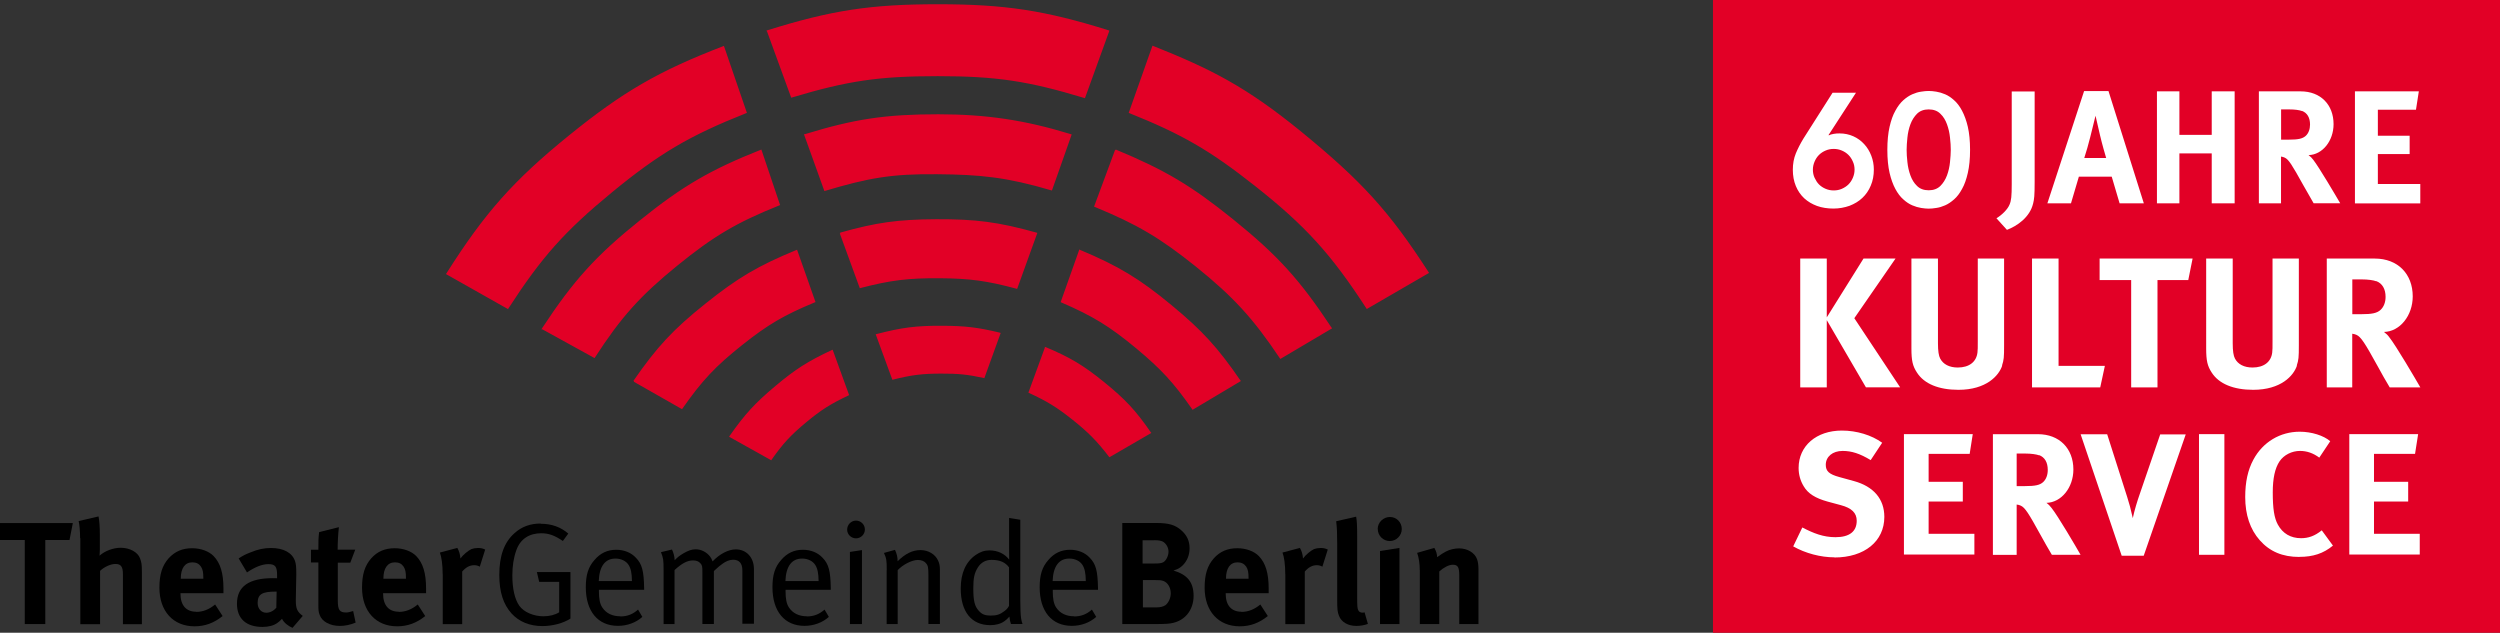
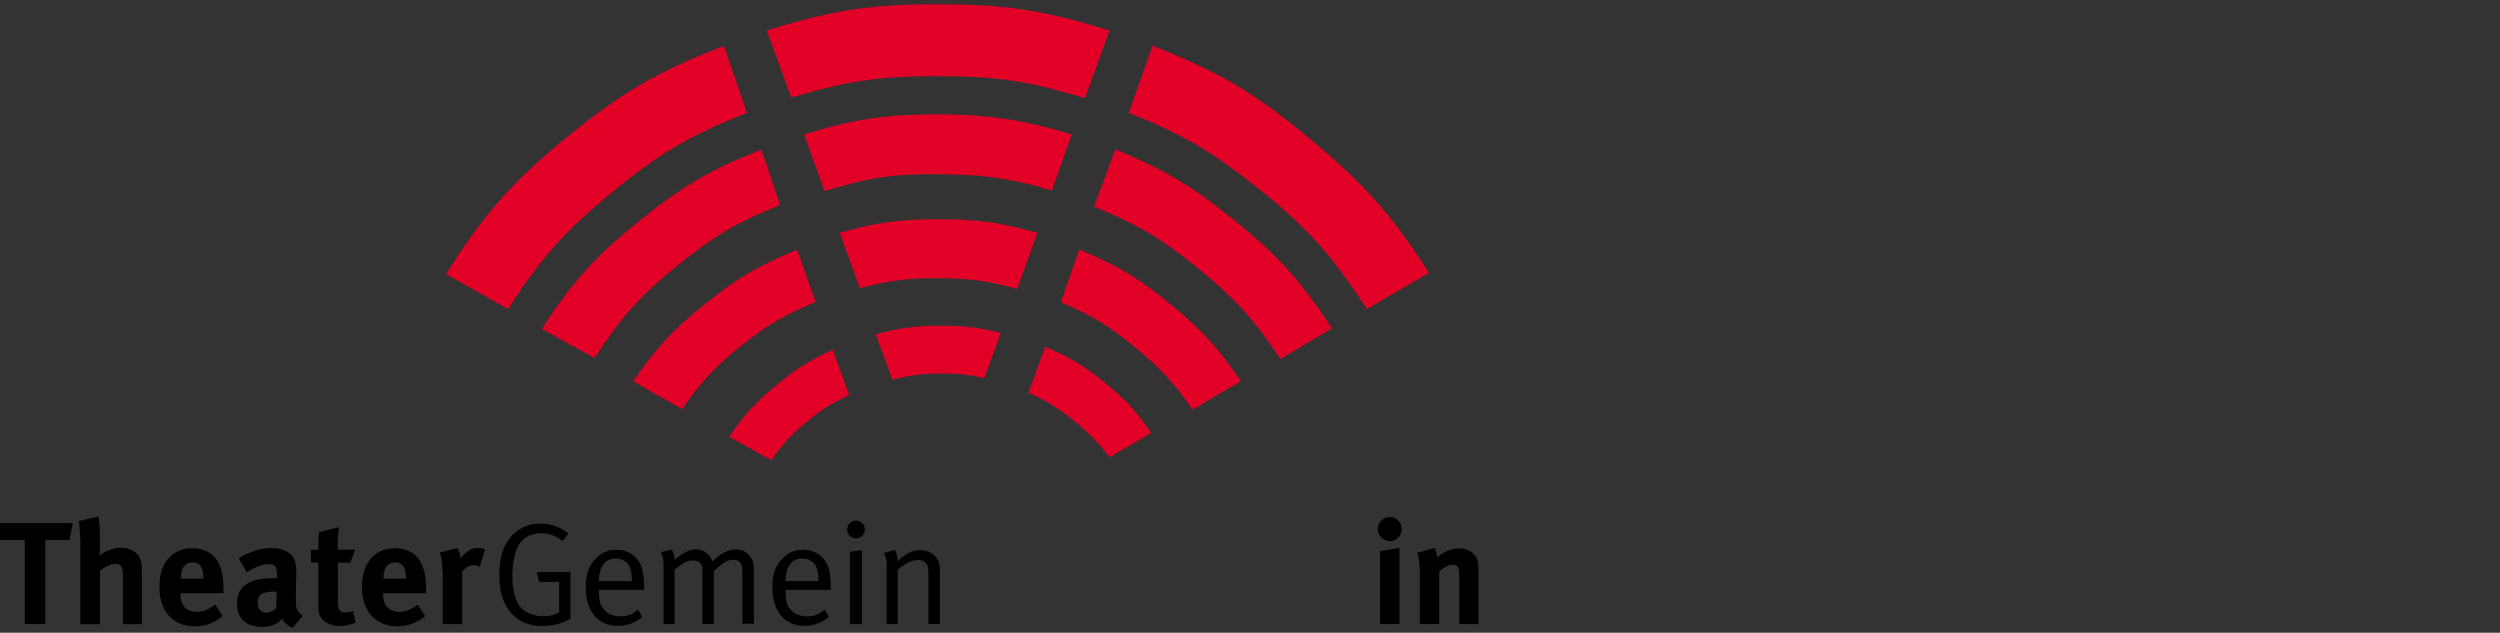
<svg xmlns="http://www.w3.org/2000/svg" viewBox="0 0 324 82" width="324" height="82">
  <rect x="0" y="0" width="324" height="82" fill="#333333" stroke="none" />
  <defs>
    <style>.cls-1{fill:#fff}.cls-2{fill:#e20026}.cls-3{fill-rule:evenodd}</style>
  </defs>
  <g id="Kulturservice">
-     <path d="M222 0h102v82H222z" class="cls-2" />
-     <path d="m241.83 50.21-5.08-8.72v8.72h-3.44v-16.7h3.44v7.62l4.76-7.62h4.15l-5.34 7.73 5.94 8.96h-4.43ZM259.49 47.37c-.43 1.32-2.07 3.15-5.68 3.15-2.55 0-4.43-.77-5.37-2.23-.56-.86-.72-1.53-.72-3.15V33.51h3.44v10.97c0 1.03.1 1.63.29 1.99.39.74 1.18 1.16 2.28 1.16 1.46 0 2.41-.72 2.55-1.95.04-.36.04-.6.04-1.49V33.51h3.41v11.24c0 1.59-.03 1.9-.27 2.62h.01ZM272.19 50.21h-8.84v-16.7h3.44v13.91h6l-.6 2.79ZM283.6 36.3h-3.99v13.91h-3.41V36.3h-4.09v-2.79h12.05l-.56 2.79ZM297.69 47.37c-.43 1.32-2.07 3.15-5.68 3.15-2.55 0-4.43-.77-5.37-2.23-.56-.86-.72-1.53-.72-3.15V33.51h3.44v10.97c0 1.03.1 1.63.29 1.99.39.74 1.18 1.16 2.28 1.16 1.46 0 2.41-.72 2.55-1.95.04-.36.04-.6.04-1.49V33.51h3.41v11.24c0 1.59-.03 1.9-.27 2.62h.01ZM309.71 50.21c-.65-1.1-.92-1.56-1.56-2.74-1.66-3.01-2.17-3.82-2.77-4.08-.17-.07-.32-.11-.53-.14v6.96h-3.3v-16.7h6.23c2.96 0 4.91 1.98 4.91 4.9 0 2.49-1.66 4.57-3.73 4.61.33.26.49.4.7.7.86 1.07 3.41 5.43 4.02 6.49h-3.97.01Zm-1.75-13.76c-.39-.14-1.08-.24-1.89-.24h-1.21v4.51h1.13c1.45 0 2.07-.14 2.53-.56.42-.39.65-.99.65-1.68 0-1.03-.42-1.75-1.21-2.05ZM240.52 12.04l-3.54 5.46.04.04c.16-.09.36-.14.62-.19s.52-.06.76-.06c.66 0 1.25.13 1.79.37s1.02.59 1.41 1.02c.4.43.7.93.92 1.5.22.57.33 1.17.33 1.8 0 .76-.13 1.46-.4 2.08-.26.63-.63 1.16-1.09 1.59-.46.44-1.02.77-1.66 1.02-.65.23-1.35.36-2.09.36s-1.49-.11-2.12-.34-1.19-.56-1.66-.99c-.46-.43-.83-.96-1.09-1.59s-.39-1.33-.39-2.11.13-1.48.39-2.12c.26-.63.59-1.27.99-1.93l3.77-5.93h3.04Zm-5.57 9.95c0 .37.07.73.22 1.05s.33.62.57.86.53.43.86.57c.33.14.67.21 1.05.21s.73-.07 1.05-.21.62-.33.86-.57c.24-.24.43-.53.57-.86.14-.33.22-.67.22-1.05s-.07-.73-.22-1.05c-.14-.33-.33-.62-.57-.86s-.53-.43-.86-.57c-.33-.14-.67-.21-1.05-.21s-.73.07-1.05.21c-.33.14-.62.33-.86.57-.24.24-.43.53-.57.86-.14.33-.22.67-.22 1.05ZM244.6 19.42c0-1.16.1-2.16.29-2.99.19-.83.43-1.52.75-2.08.3-.56.65-1.02 1.03-1.36s.77-.6 1.16-.77.77-.29 1.15-.34c.37-.06.69-.09.98-.09s.6.03.98.09.75.17 1.15.34.79.43 1.16.77c.39.34.73.79 1.03 1.36s.56 1.26.75 2.08c.19.83.29 1.82.29 2.99s-.1 2.16-.29 2.99c-.19.83-.43 1.52-.75 2.08-.3.56-.65 1.02-1.03 1.35-.39.34-.77.6-1.16.77s-.77.29-1.15.34c-.37.06-.69.09-.98.09s-.6-.03-.98-.09c-.37-.06-.75-.17-1.15-.34s-.79-.43-1.16-.77c-.39-.34-.73-.79-1.03-1.35-.3-.56-.56-1.26-.75-2.08-.19-.83-.29-1.82-.29-2.99Zm2.5 0c0 .46.03.99.1 1.59.06.6.19 1.17.39 1.72s.47 1 .86 1.37c.37.37.88.56 1.51.56s1.13-.19 1.51-.56c.37-.37.66-.83.86-1.37s.33-1.12.39-1.72c.06-.6.1-1.13.1-1.59s-.03-.99-.1-1.59c-.06-.6-.19-1.17-.39-1.72s-.47-1-.86-1.37c-.37-.37-.88-.56-1.51-.56s-1.13.19-1.51.56c-.37.37-.66.83-.86 1.37s-.33 1.12-.39 1.72c-.06.6-.1 1.13-.1 1.59ZM263.49 26.38c-.42 1.78-2.07 2.91-3.39 3.41l-1.36-1.5c.75-.46 1.45-1.17 1.69-1.76.23-.52.29-1.1.29-2.68v-12h2.97v11.7c0 1.88-.06 2.25-.2 2.84ZM274.7 26.35l-1.02-3.45h-4.26l-1.02 3.45h-3.06l4.76-14.55h3.16l4.58 14.55h-3.14Zm-2.53-8.79-.59-2.56c-.09.33-.44 1.83-.69 2.79-.27 1.05-.46 1.73-.77 2.69h2.84c-.1-.32-.56-1.92-.79-2.92ZM286.64 26.35v-6.47h-4.19v6.47h-2.91V11.84h2.91v5.64h4.19v-5.64h2.97v14.51h-2.97ZM299.85 26.35c-.56-.96-.79-1.36-1.36-2.38-1.45-2.61-1.88-3.32-2.41-3.55-.14-.06-.27-.1-.46-.13v6.06h-2.87V11.84h5.42c2.57 0 4.26 1.72 4.26 4.25 0 2.18-1.45 3.97-3.24 4.01.29.23.42.36.6.6.75.95 2.97 4.73 3.5 5.64h-3.46.01Zm-1.52-11.96c-.33-.13-.95-.21-1.65-.21h-1.05v3.92h.99c1.26 0 1.79-.13 2.2-.49.36-.33.56-.86.56-1.46 0-.9-.36-1.52-1.05-1.78ZM305.2 26.35V11.84h8.28l-.37 2.38h-4.94v3.37h4.12v2.38h-4.12v3.88h5.5v2.51h-8.48.01ZM237.74 72.23c-1.78 0-3.76-.52-5.34-1.42l1.18-2.45c1.46.76 2.73 1.26 4.3 1.26 1.81 0 2.75-.74 2.75-2.13 0-1.02-.66-1.65-2.05-2.02l-1.74-.47c-1.55-.43-2.53-1.03-3.08-1.98-.43-.7-.66-1.5-.66-2.38 0-2.85 2.3-4.84 5.61-4.84 1.91 0 3.86.59 5.22 1.58l-1.49 2.25c-1.42-.86-2.48-1.19-3.64-1.19-1.29 0-2.18.74-2.18 1.8 0 .82.43 1.22 1.74 1.58l1.89.52c2.57.7 3.96 2.33 3.96 4.65 0 3.16-2.57 5.26-6.47 5.26ZM246.75 71.9V56.26h8.92l-.4 2.56h-5.32v3.62h4.43V65h-4.43v4.18h5.93v2.69h-9.13ZM265.92 71.9c-.6-1.03-.86-1.46-1.46-2.56-1.55-2.81-2.02-3.58-2.6-3.82-.16-.07-.29-.11-.5-.13v6.52h-3.08V56.27h5.84c2.77 0 4.59 1.85 4.59 4.58 0 2.33-1.55 4.27-3.49 4.32.32.24.44.39.66.66.82 1.02 3.2 5.08 3.76 6.07h-3.72Zm-1.65-12.89c-.36-.13-1.02-.23-1.78-.23h-1.13V63h1.06c1.35 0 1.94-.13 2.37-.52.39-.36.6-.92.6-1.58 0-.97-.39-1.65-1.13-1.92h.01ZM277.83 72.02h-2.86l-5.32-15.74h3.44l2.6 8.15c.23.7.47 1.58.72 2.72.2-.97.6-2.28.9-3.12l2.65-7.73h3.31l-5.45 15.74ZM284.99 71.9V56.26h3.29V71.9h-3.29ZM297.99 72.18c-2.17 0-3.83-.7-5.12-2.16-1.26-1.42-1.89-3.31-1.89-5.6 0-1.96.34-3.51 1.06-4.85 1.22-2.28 3.47-3.62 6-3.62 1.55 0 3.11.5 3.96 1.23l-1.42 2.13c-.79-.59-1.62-.87-2.5-.87-1.06 0-2.09.52-2.65 1.35-.6.9-.88 2.21-.88 4.02 0 2.13.19 3.32.66 4.18.63 1.15 1.66 1.76 3.01 1.76.92 0 1.76-.27 2.68-1.02l1.45 1.98c-1.23 1.02-2.57 1.46-4.35 1.46h-.01ZM304.47 71.9V56.26h8.92l-.4 2.56h-5.32v3.62h4.43V65h-4.43v4.18h5.93v2.69h-9.13Z" class="cls-1" />
-   </g>
+     </g>
  <g id="Amphi">
    <path d="M134.34 30.15c-4.94-1.38-7.86-1.76-13.04-1.74-4.94.03-7.73.42-12.42 1.74l.02.09-.06.02 2.59 7.09.08-.02c3.92-1.02 6.23-1.3 10.3-1.27 3.89.03 6.12.33 9.93 1.36l.08.02 2.62-7.26-.09-.02ZM129.61 43.12c-2.85-.69-4.53-.89-7.5-.9-3.36-.02-5.27.23-8.53 1.08l-.09.02 2.16 5.9.08-.02c2.42-.61 3.82-.78 6.25-.78 2.17-.01 3.41.11 5.52.57l.07.02 2.12-5.86-.09-.02ZM149.16 56.05c-1.96-2.85-3.33-4.31-6.09-6.55-2.67-2.16-4.36-3.17-7.54-4.51l-.12-.04v.11l-2.13 5.83.07.03c2.38 1.1 3.64 1.88 5.64 3.47 2.1 1.68 3.16 2.76 4.74 4.81l.05.06 5.43-3.15-.05-.08ZM160.76 49.31c-2.94-4.28-4.94-6.46-8.89-9.73-4.15-3.44-6.93-5.12-11.91-7.2l-.12-.04v.11l-2.38 6.71.07.03c4.1 1.77 6.27 3.1 9.69 5.93 3.27 2.72 4.9 4.49 7.29 7.92l.05.07 6.26-3.73-.05-.08ZM143.68 3.93C135.4 1.34 130.23.55 121.53.55s-13.83.79-22.09 3.38l-.12.06.09.09 3.13 8.58.08-.02c7.25-2.18 11.31-2.77 18.92-2.77s11.75.64 18.99 2.83l.08.02 3.17-8.75-.09-.03ZM138.79 17.39c-5.96-1.83-10.95-2.58-17.21-2.58-6.78 0-10.81.6-17.27 2.58h-.12l2.65 7.37.08-.02c5.56-1.66 8.6-2.23 14.6-2.16 5.49.05 8.91.37 14.73 2.09l.08.02 2.56-7.26-.09-.03ZM185.15 35.28c-5.09-7.88-8.66-11.81-16.6-18.29-7.07-5.75-11.61-8.05-19.11-11.04l-.08-.03-3.08 8.71.08.03c6.81 2.73 10.45 4.83 16.2 9.37 6.58 5.18 9.97 8.91 14.53 15.95l.04.07 8.07-4.68-.05-.08ZM172.58 42.48c-4.12-6.23-6.98-9.38-12.75-14.04-5.4-4.36-8.82-6.4-15.23-9.06l-.04.08-.05-.02-2.72 7.34.08.03c5.52 2.28 8.46 4.01 13.1 7.73 4.88 3.93 7.43 6.71 10.91 11.91l.05.07 6.71-3.97-.05-.08ZM93.82 5.95l-.08.03c-8.35 3.21-13.01 5.91-19.96 11.54-7.24 5.87-10.96 10.06-15.93 17.92l-.05.08 8.04 4.54.04-.07c4.3-6.65 7.3-10.02 13.39-15.03 6.15-5.06 10.07-7.37 17.45-10.3l.08-.03-2.98-8.68ZM98.66 19.39l-.08.03c-6.51 2.58-10.15 4.71-15.59 9.09-5.72 4.58-8.69 7.86-12.75 14.05l-.07.13h.14l6.75 3.72.04-.07c3.38-5.23 5.88-8.02 10.71-11.94 4.69-3.81 7.65-5.56 13.21-7.79l.08-.03-2.43-7.21ZM103.29 32.37l-.08.03c-4.98 2.05-7.63 3.62-11.81 6.97-4.17 3.34-6.26 5.58-9.31 9.99l.08.05-.03.06 6.25 3.56.04-.06c2.56-3.66 4.3-5.51 7.75-8.25 3.32-2.65 5.44-3.89 9.43-5.54l.08-.03-2.39-6.78ZM107.93 45.31l-.09.04c-3.11 1.45-4.76 2.5-7.34 4.67-2.64 2.21-3.98 3.67-5.96 6.5l-.05.08 5.46 3.05.04-.06c1.49-2.12 2.5-3.21 4.48-4.85 1.93-1.61 3.17-2.39 5.51-3.5l.07-.03-2.14-5.89Z" class="cls-2" />
  </g>
  <g id="TheaterGemeindeBerlin">
    <path d="M0 69.98h3.21v10.9h2.66v-10.9h3.14l.43-2.19H0v2.19zM10.41 69.74V80.9h2.56v-6.92c.56-.52 1.37-.89 1.99-.89.72 0 .97.36.97 1.32v6.49h2.46v-6.75c0-1.09-.06-1.25-.24-1.79-.3-.8-1.32-1.37-2.51-1.37-.97 0-2.08.42-2.74 1.03 0-.11.04-.52.04-.82v-1.92c0-.92-.06-1.83-.17-2.35l-2.58.6c.11.4.19 1.3.19 2.21h.01Z" />
    <path d="M25.42 79.28c-1.3 0-2.03-.84-2.03-2.33v-.07h5.57v-.59c0-2.02-.4-3.31-1.27-4.22-.62-.64-1.68-1.02-2.79-1.02-1.27 0-2.23.42-3.04 1.3-.84.95-1.2 2.09-1.2 3.82 0 3.04 1.79 5 4.55 5 1.36 0 2.52-.43 3.64-1.33l-.97-1.5c-.77.64-1.58.96-2.45.96Zm-1.99-4.31c0-1.33.54-2.09 1.5-2.09.52 0 .87.19 1.12.56.23.36.3.73.3 1.45V75h-2.92v-.04ZM31.99 74.2c1.03-.7 1.98-1.09 2.79-1.09.92 0 1.13.36 1.13 1.43v.4c-.26-.01-.37-.01-.56-.01-3.06 0-4.64 1.06-4.64 3.31 0 1.92 1.17 3.01 3.32 3.01.79 0 1.48-.19 1.93-.53.19-.13.23-.17.59-.52.24.49.77.92 1.36 1.17l1.33-1.55c-.73-.54-.9-.95-.9-1.98v-.17l.06-3.24c0-1.03-.04-1.33-.17-1.73-.37-1.07-1.49-1.68-3.11-1.68-.89 0-1.69.17-2.63.56-.67.26-.95.4-1.56.79l1.07 1.8h-.01Zm3.84 4.55c-.37.42-.84.66-1.32.66-.64 0-1.12-.52-1.12-1.26 0-1.15.6-1.48 2.35-1.48h.11l-.04 2.08h.01Z" class="cls-3" />
    <path d="M43.76 71.23c0-.97.06-2.02.16-2.91l-2.56.64c-.1.72-.1 1.36-.1 2.29h-.96v1.65h.96v5.31c0 .89.01 1.07.17 1.49.29.84 1.32 1.42 2.61 1.42.66 0 1.32-.13 2.05-.43l-.32-1.5c-.46.13-.67.19-.9.19-.86 0-1.09-.32-1.09-1.55v-4.91h1.62l.64-1.68h-2.28Z" />
    <path d="M51.68 79.28c-1.3 0-2.03-.84-2.03-2.33v-.07h5.57v-.59c0-2.02-.4-3.31-1.27-4.22-.62-.64-1.68-1.02-2.79-1.02-1.27 0-2.25.42-3.04 1.3-.84.95-1.2 2.09-1.2 3.82 0 3.04 1.79 5 4.55 5 1.36 0 2.52-.43 3.64-1.33l-.97-1.5c-.77.64-1.59.96-2.45.96Zm-1.99-4.31c0-1.33.54-2.09 1.5-2.09.52 0 .87.19 1.12.56.23.36.3.73.3 1.45V75h-2.92v-.04Z" class="cls-3" />
    <path d="M57.38 74.45v6.44h2.52v-6.82c.47-.54.97-.82 1.55-.82.29 0 .49.06.73.19l.7-2.22c-.4-.17-.56-.2-.95-.2-.29 0-.62.06-.83.14-.47.23-1.07.73-1.43 1.22-.04-.54-.17-.97-.4-1.37l-2.26.6c.2.54.36 1.53.36 2.82h.01ZM70.07 67.85c-1.33 0-2.45.4-3.37 1.23-1.36 1.19-1.99 2.95-1.99 5.43 0 2.22.52 3.82 1.6 5.01.97 1.06 2.35 1.62 3.98 1.62 1.32 0 2.71-.37 3.64-.97v-6.03h-4.35l.3 1.27h2.59v3.94c-.54.34-1.25.52-2.05.52-1.22 0-2.55-.53-3.12-1.37-.59-.84-.9-2.22-.9-3.92 0-1.23.17-2.32.52-3.28.53-1.49 1.72-2.19 3.22-2.19 1 0 1.75.29 2.81 1l.7-.96c-.97-.84-2.16-1.27-3.54-1.27h-.04Z" />
    <path d="M80.38 79.87c-.95 0-1.8-.34-2.33-1.15-.32-.49-.43-1.16-.43-2.05v-.23h5.86v-.21c-.04-2.23-.26-3.12-1.07-3.95-.62-.67-1.53-1.03-2.55-1.03-1.13 0-2.05.43-2.81 1.32-.82.92-1.13 1.96-1.13 3.54 0 3.11 1.56 5 4.17 5 1.2 0 2.33-.42 3.16-1.16l-.56-.95c-.66.6-1.39.89-2.29.89h-.01Zm-.6-7.48c.72 0 1.37.32 1.69.83.29.46.42 1.07.43 2.09h-4.3c.07-1.93.83-2.92 2.16-2.92h.01ZM86 73.89v6.99h1.42v-7c.97-.89 1.68-1.25 2.39-1.25.43 0 .73.11.96.37.24.26.26.4.26 1.2v6.67h1.49v-6.86l.17-.16c.34-.32.66-.59.95-.79.43-.32.92-.52 1.37-.52.79 0 1.2.47 1.2 1.37v6.93h1.5v-7.09c0-1.49-.96-2.55-2.35-2.55-.96 0-2.11.6-3.01 1.56-.11-.32-.19-.43-.32-.62-.42-.56-1.13-.95-1.86-.95-.52 0-.97.16-1.59.52-.53.32-.72.46-1.15.9v-.07c0-.4-.16-.95-.34-1.32l-1.43.34c.3.77.34.97.34 2.28h-.01ZM104.57 79.87c-.95 0-1.8-.34-2.33-1.15-.32-.49-.43-1.16-.43-2.05v-.23h5.86v-.21c-.04-2.23-.26-3.12-1.07-3.95-.62-.67-1.53-1.03-2.55-1.03-1.13 0-2.05.43-2.81 1.32-.82.92-1.13 1.96-1.13 3.54 0 3.11 1.56 5 4.15 5 1.2 0 2.33-.42 3.16-1.16l-.56-.95c-.66.6-1.39.89-2.31.89h.01Zm-.6-7.48c.72 0 1.37.32 1.69.83.29.46.42 1.07.43 2.09h-4.3c.07-1.93.83-2.92 2.16-2.92h.01ZM110.15 80.88h1.56v-9.59l-1.56.24v9.34Zm-.36-12.24c0 .62.52 1.13 1.15 1.13s1.15-.52 1.15-1.15-.52-1.15-1.15-1.15-1.15.53-1.15 1.17Z" class="cls-3" />
    <path d="M114.91 73.89v6.99h1.43v-6.99c.67-.72 1.85-1.32 2.61-1.32.43 0 .83.14 1.03.4.29.3.34.56.34 1.56v6.34h1.49v-7.12c0-.37-.07-.76-.23-1.09-.37-.83-1.27-1.37-2.29-1.37s-1.98.47-2.96 1.45c0-.54-.1-.95-.34-1.48l-1.43.4c.32.72.36.92.36 2.22Z" />
-     <path d="M130.78 67.14v3.94c0 .67.01 1.45.01 1.45-.57-.76-1.49-1.2-2.55-1.2-.67 0-1.2.19-1.8.6-1.27.89-1.93 2.35-1.93 4.35 0 2.99 1.39 4.74 3.82 4.74.73 0 1.37-.17 1.85-.52.24-.16.36-.29.64-.59.06.47.07.6.2.96h1.5c-.11-.3-.13-.43-.19-.76-.06-.42-.1-1.32-.1-2.28V67.36l-1.48-.24h.01Zm-.01 11.37c-.07.14-.23.43-.57.67-.59.46-1.03.6-1.8.6-.7 0-1.12-.14-1.53-.6-.56-.6-.73-1.32-.73-2.94 0-1.32.14-1.99.6-2.71.4-.64 1.02-.97 1.75-.97 1.12 0 1.8.32 2.28.97v4.97h.01ZM139.2 79.87c-.95 0-1.8-.34-2.33-1.15-.32-.49-.43-1.16-.43-2.05v-.23h5.86v-.21c-.04-2.23-.26-3.12-1.07-3.95-.62-.67-1.53-1.03-2.55-1.03-1.13 0-2.05.43-2.81 1.32-.82.92-1.13 1.96-1.13 3.54 0 3.11 1.56 5 4.17 5 1.2 0 2.33-.42 3.16-1.16l-.56-.95c-.66.6-1.39.89-2.31.89Zm-.6-7.48c.72 0 1.37.32 1.69.83.29.46.42 1.07.43 2.09h-4.3c.07-1.93.83-2.92 2.16-2.92h.01ZM145.47 80.88h4.12c.72 0 1.26-.01 1.68-.04 2.29-.14 3.42-1.8 3.42-3.61s-.84-2.76-2.61-3.29c.6-.19.83-.32 1.2-.67.56-.56.89-1.32.89-2.21 0-.95-.34-1.69-1.07-2.33-.79-.7-1.62-.95-3.22-.95h-4.43v13.1h.01Zm4.12-10.87c.59 0 .87.07 1.09.17.44.23.76.77.76 1.32s-.32 1.16-.67 1.36c-.23.13-.52.17-1.13.17h-1.56v-3.01h1.53-.01Zm.16 5.17c.6 0 .7.01 1.02.11.56.21.96.84.96 1.6 0 .62-.29 1.22-.67 1.53-.3.2-.67.3-1.22.3h-1.72v-3.54h1.65-.01ZM160.88 79.28c-1.3 0-2.03-.84-2.03-2.33v-.07h5.57v-.59c0-2.02-.4-3.31-1.27-4.22-.62-.64-1.68-1.02-2.79-1.02-1.27 0-2.25.42-3.04 1.3-.84.95-1.2 2.09-1.2 3.82 0 3.04 1.79 5 4.55 5 1.36 0 2.52-.43 3.64-1.33l-.97-1.5c-.77.64-1.58.96-2.45.96Zm-1.99-4.31c0-1.33.54-2.09 1.5-2.09.5 0 .86.19 1.12.56.23.36.3.73.3 1.45V75h-2.92v-.04Z" class="cls-3" />
-     <path d="M166.58 74.45v6.44h2.52v-6.82c.47-.54.97-.82 1.55-.82.29 0 .49.06.73.19l.7-2.22c-.4-.17-.56-.2-.95-.2-.29 0-.62.06-.83.14-.47.23-1.07.73-1.43 1.22-.04-.54-.17-.97-.4-1.37l-2.26.6c.21.54.36 1.53.36 2.82h.01ZM173.17 67.54c.1.86.13 1.63.13 2.91v7.19c0 1.37.04 1.68.23 2.16.3.82 1.17 1.32 2.25 1.32.54 0 1.07-.1 1.5-.26l-.43-1.5c-.13.04-.19.04-.29.04-.2 0-.42-.1-.5-.26-.16-.26-.17-.49-.17-2.15v-7.52c0-1.36-.04-1.98-.13-2.51l-2.58.59h-.01Z" />
    <path d="M178.85 80.88h2.52v-9.87l-2.52.4v9.48Zm-.29-12.32c0 .86.7 1.56 1.55 1.56s1.56-.7 1.56-1.56S181 67 180.14 67s-1.59.7-1.59 1.56h.01Z" class="cls-3" />
    <path d="M184.01 73.89v6.99h2.52v-6.82c.59-.53 1.25-.87 1.75-.87.66 0 .84.32.84 1.42v6.27h2.49v-7.05c0-.6-.06-1.02-.19-1.37-.3-.83-1.25-1.39-2.32-1.39-.56 0-1.22.14-1.73.42-.42.23-.53.3-1.12.72 0-.4-.13-.8-.36-1.2l-2.23.64c.23.64.34 1.43.34 2.26Z" />
  </g>
</svg>